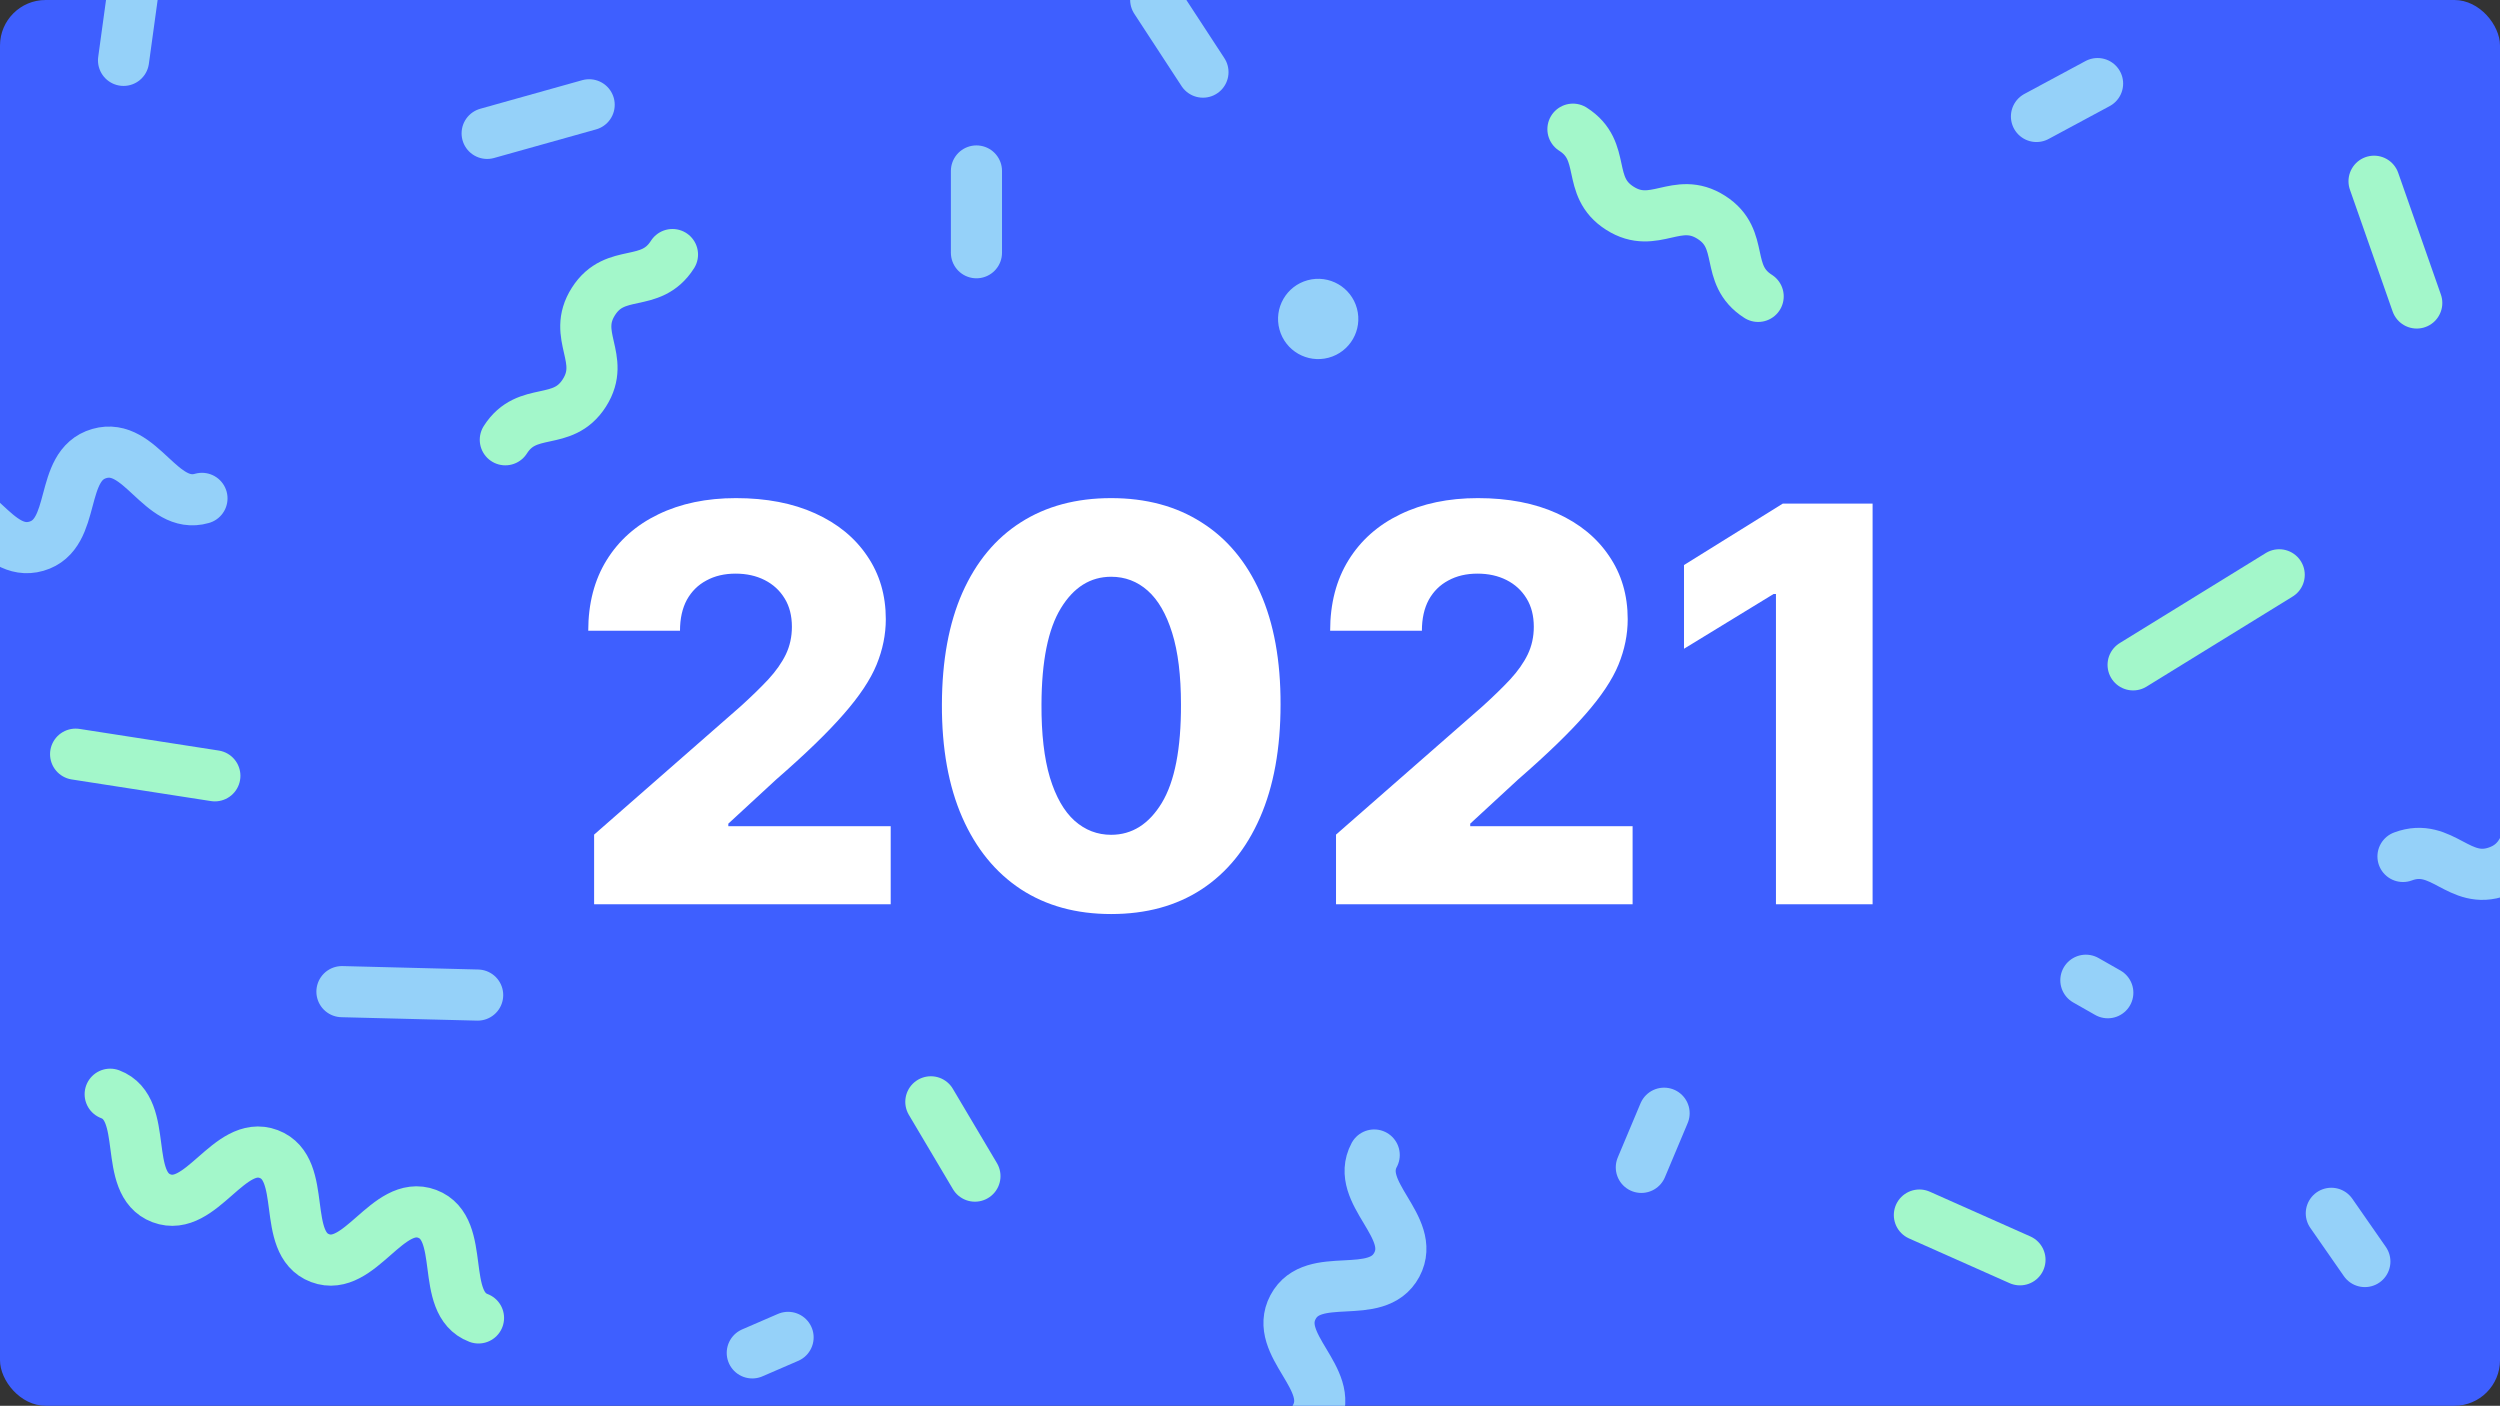
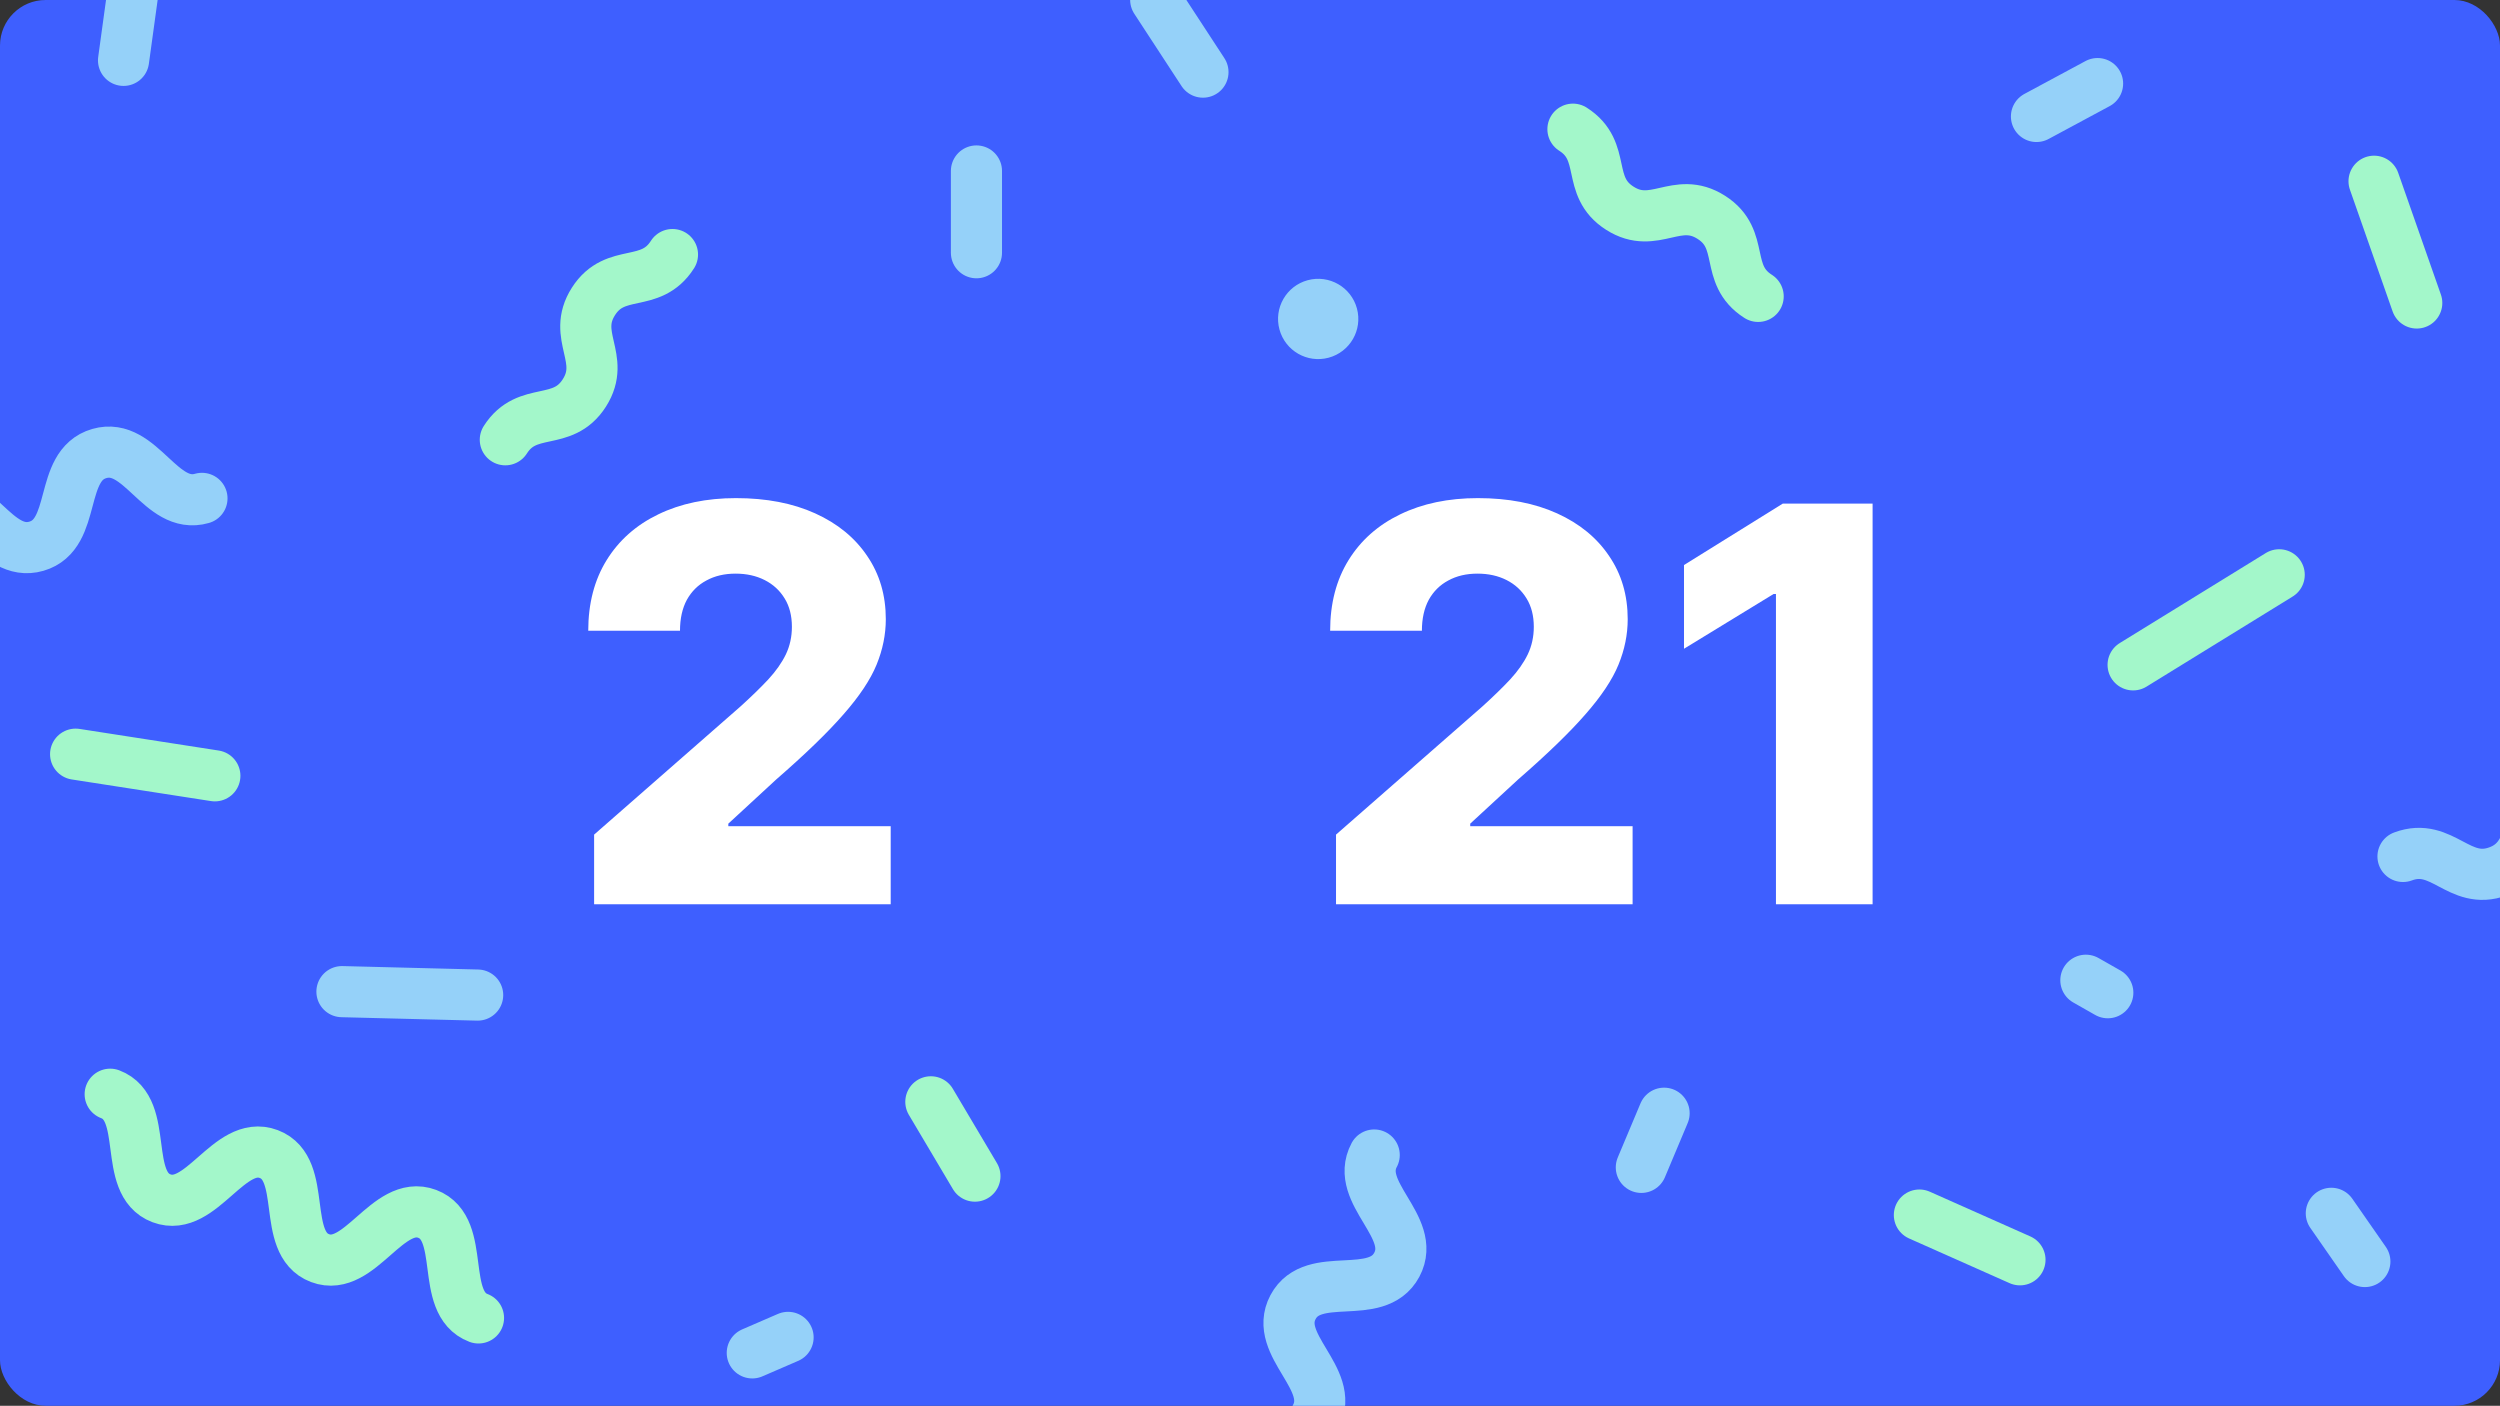
<svg xmlns="http://www.w3.org/2000/svg" width="658" height="370" viewBox="0 0 658 370" fill="none">
  <rect x="0" y="0" width="658" height="370" fill="#333333" stroke="none" />
  <g clip-path="url(#clip0_31793_821)">
    <rect width="658" height="370" rx="12" fill="#3E5FFF" />
    <path d="M492.868 132.545V238H467.431V156.334H466.814L443.23 170.752V148.714L469.234 132.545H492.868Z" fill="white" />
    <path d="M351.639 238V219.669L390.104 185.994C392.987 183.385 395.442 180.999 397.467 178.836C399.492 176.639 401.037 174.442 402.101 172.245C403.165 170.014 403.697 167.594 403.697 164.985C403.697 162.067 403.062 159.578 401.792 157.519C400.522 155.425 398.771 153.811 396.54 152.679C394.309 151.546 391.751 150.979 388.868 150.979C385.95 150.979 383.393 151.58 381.196 152.782C378.999 153.949 377.282 155.648 376.046 157.879C374.845 160.111 374.244 162.822 374.244 166.015H350.095C350.095 158.84 351.708 152.644 354.935 147.427C358.162 142.209 362.693 138.192 368.529 135.377C374.399 132.528 381.213 131.104 388.971 131.104C396.969 131.104 403.92 132.442 409.825 135.12C415.729 137.798 420.295 141.539 423.522 146.345C426.783 151.117 428.413 156.661 428.413 162.977C428.413 166.993 427.607 170.975 425.993 174.923C424.38 178.871 421.479 183.23 417.291 188.002C413.137 192.773 407.233 198.489 399.578 205.148L386.963 216.786V217.455H429.701V238H351.639Z" fill="white" />
-     <path d="M292.45 240.575C283.25 240.575 275.32 238.395 268.661 234.035C262.001 229.641 256.869 223.342 253.265 215.138C249.66 206.899 247.875 196.996 247.91 185.427C247.944 173.859 249.746 164.041 253.316 155.974C256.921 147.873 262.035 141.711 268.661 137.489C275.32 133.232 283.25 131.104 292.45 131.104C301.65 131.104 309.579 133.232 316.239 137.489C322.933 141.711 328.082 147.873 331.686 155.974C335.291 164.075 337.076 173.893 337.041 185.427C337.041 197.03 335.239 206.951 331.635 215.189C328.03 223.428 322.898 229.727 316.239 234.087C309.614 238.412 301.684 240.575 292.45 240.575ZM292.45 219.721C297.942 219.721 302.388 216.923 305.786 211.327C309.185 205.698 310.867 197.064 310.832 185.427C310.832 177.806 310.06 171.525 308.515 166.581C306.97 161.604 304.825 157.896 302.079 155.459C299.332 153.022 296.123 151.803 292.45 151.803C286.992 151.803 282.581 154.567 279.216 160.093C275.852 165.586 274.153 174.03 274.119 185.427C274.084 193.151 274.823 199.553 276.333 204.634C277.878 209.714 280.04 213.507 282.821 216.013C285.601 218.485 288.811 219.721 292.45 219.721Z" fill="white" />
-     <path d="M156.371 238V219.669L194.835 185.994C197.719 183.385 200.173 180.999 202.198 178.836C204.224 176.639 205.768 174.442 206.833 172.245C207.897 170.014 208.429 167.594 208.429 164.985C208.429 162.067 207.794 159.578 206.524 157.519C205.253 155.425 203.503 153.811 201.271 152.679C199.04 151.546 196.483 150.979 193.599 150.979C190.681 150.979 188.124 151.58 185.927 152.782C183.73 153.949 182.014 155.648 180.778 157.879C179.576 160.111 178.976 162.822 178.976 166.015H154.826C154.826 158.84 156.44 152.644 159.666 147.427C162.893 142.209 167.424 138.192 173.26 135.377C179.13 132.528 185.944 131.104 193.702 131.104C201.701 131.104 208.652 132.442 214.556 135.12C220.461 137.798 225.026 141.539 228.253 146.345C231.514 151.117 233.145 156.661 233.145 162.977C233.145 166.993 232.338 170.975 230.725 174.923C229.111 178.871 226.211 183.23 222.023 188.002C217.869 192.773 211.965 198.489 204.309 205.148L191.694 216.786V217.455H234.432V238H156.371Z" fill="white" />
+     <path d="M156.371 238V219.669L194.835 185.994C197.719 183.385 200.173 180.999 202.198 178.836C204.224 176.639 205.768 174.442 206.833 172.245C207.897 170.014 208.429 167.594 208.429 164.985C208.429 162.067 207.794 159.578 206.524 157.519C205.253 155.425 203.503 153.811 201.271 152.679C199.04 151.546 196.483 150.979 193.599 150.979C190.681 150.979 188.124 151.58 185.927 152.782C183.73 153.949 182.014 155.648 180.778 157.879C179.576 160.111 178.976 162.822 178.976 166.015H154.826C154.826 158.84 156.44 152.644 159.666 147.427C162.893 142.209 167.424 138.192 173.26 135.377C179.13 132.528 185.944 131.104 193.702 131.104C201.701 131.104 208.652 132.442 214.556 135.12C220.461 137.798 225.026 141.539 228.253 146.345C231.514 151.117 233.145 156.661 233.145 162.977C233.145 166.993 232.338 170.975 230.725 174.923C229.111 178.871 226.211 183.23 222.023 188.002C217.869 192.773 211.965 198.489 204.309 205.148L191.694 216.786V217.455H234.432V238H156.371" fill="white" />
    <path d="M613.602 319.344L622.43 332.035" stroke="#95D1F9" stroke-width="13.458" stroke-linecap="round" stroke-linejoin="round" />
    <path d="M432 307.252L437.989 293" stroke="#95D1F9" stroke-width="13.458" stroke-linecap="round" stroke-linejoin="round" />
    <path d="M257 45V66.52" stroke="#95D1F9" stroke-width="13.458" stroke-linecap="round" stroke-linejoin="round" />
    <path d="M125.94 346.88C115.51 342.95 122.885 323.422 112.455 319.492C102.025 315.549 94.663 335.077 84.233 331.134C73.803 327.19 81.164 307.676 70.734 303.746C60.304 299.803 52.942 319.331 42.499 315.388C32.069 311.444 39.43 291.93 29 288" stroke="#A3F7CA" stroke-width="13.458" stroke-linecap="round" stroke-linejoin="round" />
    <path d="M441.683 -34.637L468.411 -6.725" stroke="#FF6E21" stroke-width="13.458" stroke-linecap="round" stroke-linejoin="round" />
    <path d="M536 30.654L552.083 22" stroke="#95D1F9" stroke-width="13.458" stroke-linecap="round" stroke-linejoin="round" />
    <path d="M207.421 352L198 356.078" stroke="#95D1F9" stroke-width="13.458" stroke-linecap="round" stroke-linejoin="round" />
    <path d="M133 115.746C138.801 106.648 148.006 112.516 153.806 103.418C159.607 94.32 150.388 88.452 156.189 79.341C161.989 70.243 171.195 76.111 176.995 67" stroke="#A3F7CA" stroke-width="13.458" stroke-linecap="round" stroke-linejoin="round" />
    <path d="M462.746 78.008C453.648 72.208 459.516 63.002 450.418 57.202C441.32 51.401 435.452 60.607 426.341 54.806C417.243 49.006 423.111 39.8 414 34" stroke="#A3F7CA" stroke-width="13.458" stroke-linecap="round" stroke-linejoin="round" />
-     <path d="M128.216 35.104L155.065 27.581" stroke="#95D1F9" stroke-width="13.458" stroke-linecap="round" stroke-linejoin="round" />
    <path d="M531.656 331.578L505.184 319.802" stroke="#A3F7CA" stroke-width="13.458" stroke-linecap="round" stroke-linejoin="round" />
    <path d="M549 258L554.774 261.284" stroke="#95D1F9" stroke-width="13.458" stroke-linecap="round" stroke-linejoin="round" />
    <path d="M38.598 -28.405L32.515 15.886" stroke="#95D1F9" stroke-width="13.458" stroke-linecap="round" stroke-linejoin="round" />
    <path d="M349.695 94.15C355.329 92.633 358.667 86.835 357.15 81.201C355.633 75.567 349.835 72.23 344.201 73.747C338.567 75.264 335.23 81.061 336.747 86.695C338.264 92.329 344.061 95.667 349.695 94.15Z" fill="#95D1F9" />
    <path d="M561.435 174.99L599.885 151.29" stroke="#A3F7CA" stroke-width="13.458" stroke-linecap="round" stroke-linejoin="round" />
    <path d="M56.549 204.194L19.902 198.501" stroke="#A3F7CA" stroke-width="13.458" stroke-linecap="round" stroke-linejoin="round" />
    <path d="M624.852 47.703L636.089 79.747" stroke="#A3F7CA" stroke-width="13.458" stroke-linecap="round" stroke-linejoin="round" />
    <path d="M304.183 -0.048L316.618 18.982" stroke="#95D1F9" stroke-width="13.458" stroke-linecap="round" stroke-linejoin="round" />
    <path d="M245 290L256.601 309.555" stroke="#A3F7CA" stroke-width="13.458" stroke-linecap="round" stroke-linejoin="round" />
    <path d="M125.718 261.902L90 261" stroke="#95D1F9" stroke-width="13.458" stroke-linecap="round" stroke-linejoin="round" />
    <path d="M632.469 225.418C642.832 221.542 647.192 233.197 657.555 229.321C667.918 225.445 663.571 213.79 673.934 209.914C684.297 206.038 688.657 217.693 699.033 213.817" stroke="#95D1F9" stroke-width="13.458" stroke-linecap="round" stroke-linejoin="round" />
    <path d="M319 384.036C324.329 374.037 340.964 382.892 346.293 372.893C351.623 362.893 335.002 354.024 340.331 344.025C345.674 334.012 362.295 342.881 367.638 332.881C372.981 322.868 356.347 314.013 361.69 304" stroke="#95D1F9" stroke-width="13.458" stroke-linecap="round" stroke-linejoin="round" />
    <path d="M53.156 131.172C42.268 134.322 37.033 116.22 26.131 119.37C15.244 122.519 20.466 140.62 9.578 143.769C-1.323 146.919 -6.545 128.817 -17.446 131.967C-28.348 135.116 -23.112 153.217 -34 156.366" stroke="#95D1F9" stroke-width="13.458" stroke-linecap="round" stroke-linejoin="round" />
  </g>
  <defs>
    <clipPath id="clip0_31793_821">
      <rect width="658" height="370" rx="12" fill="white" />
    </clipPath>
  </defs>
</svg>